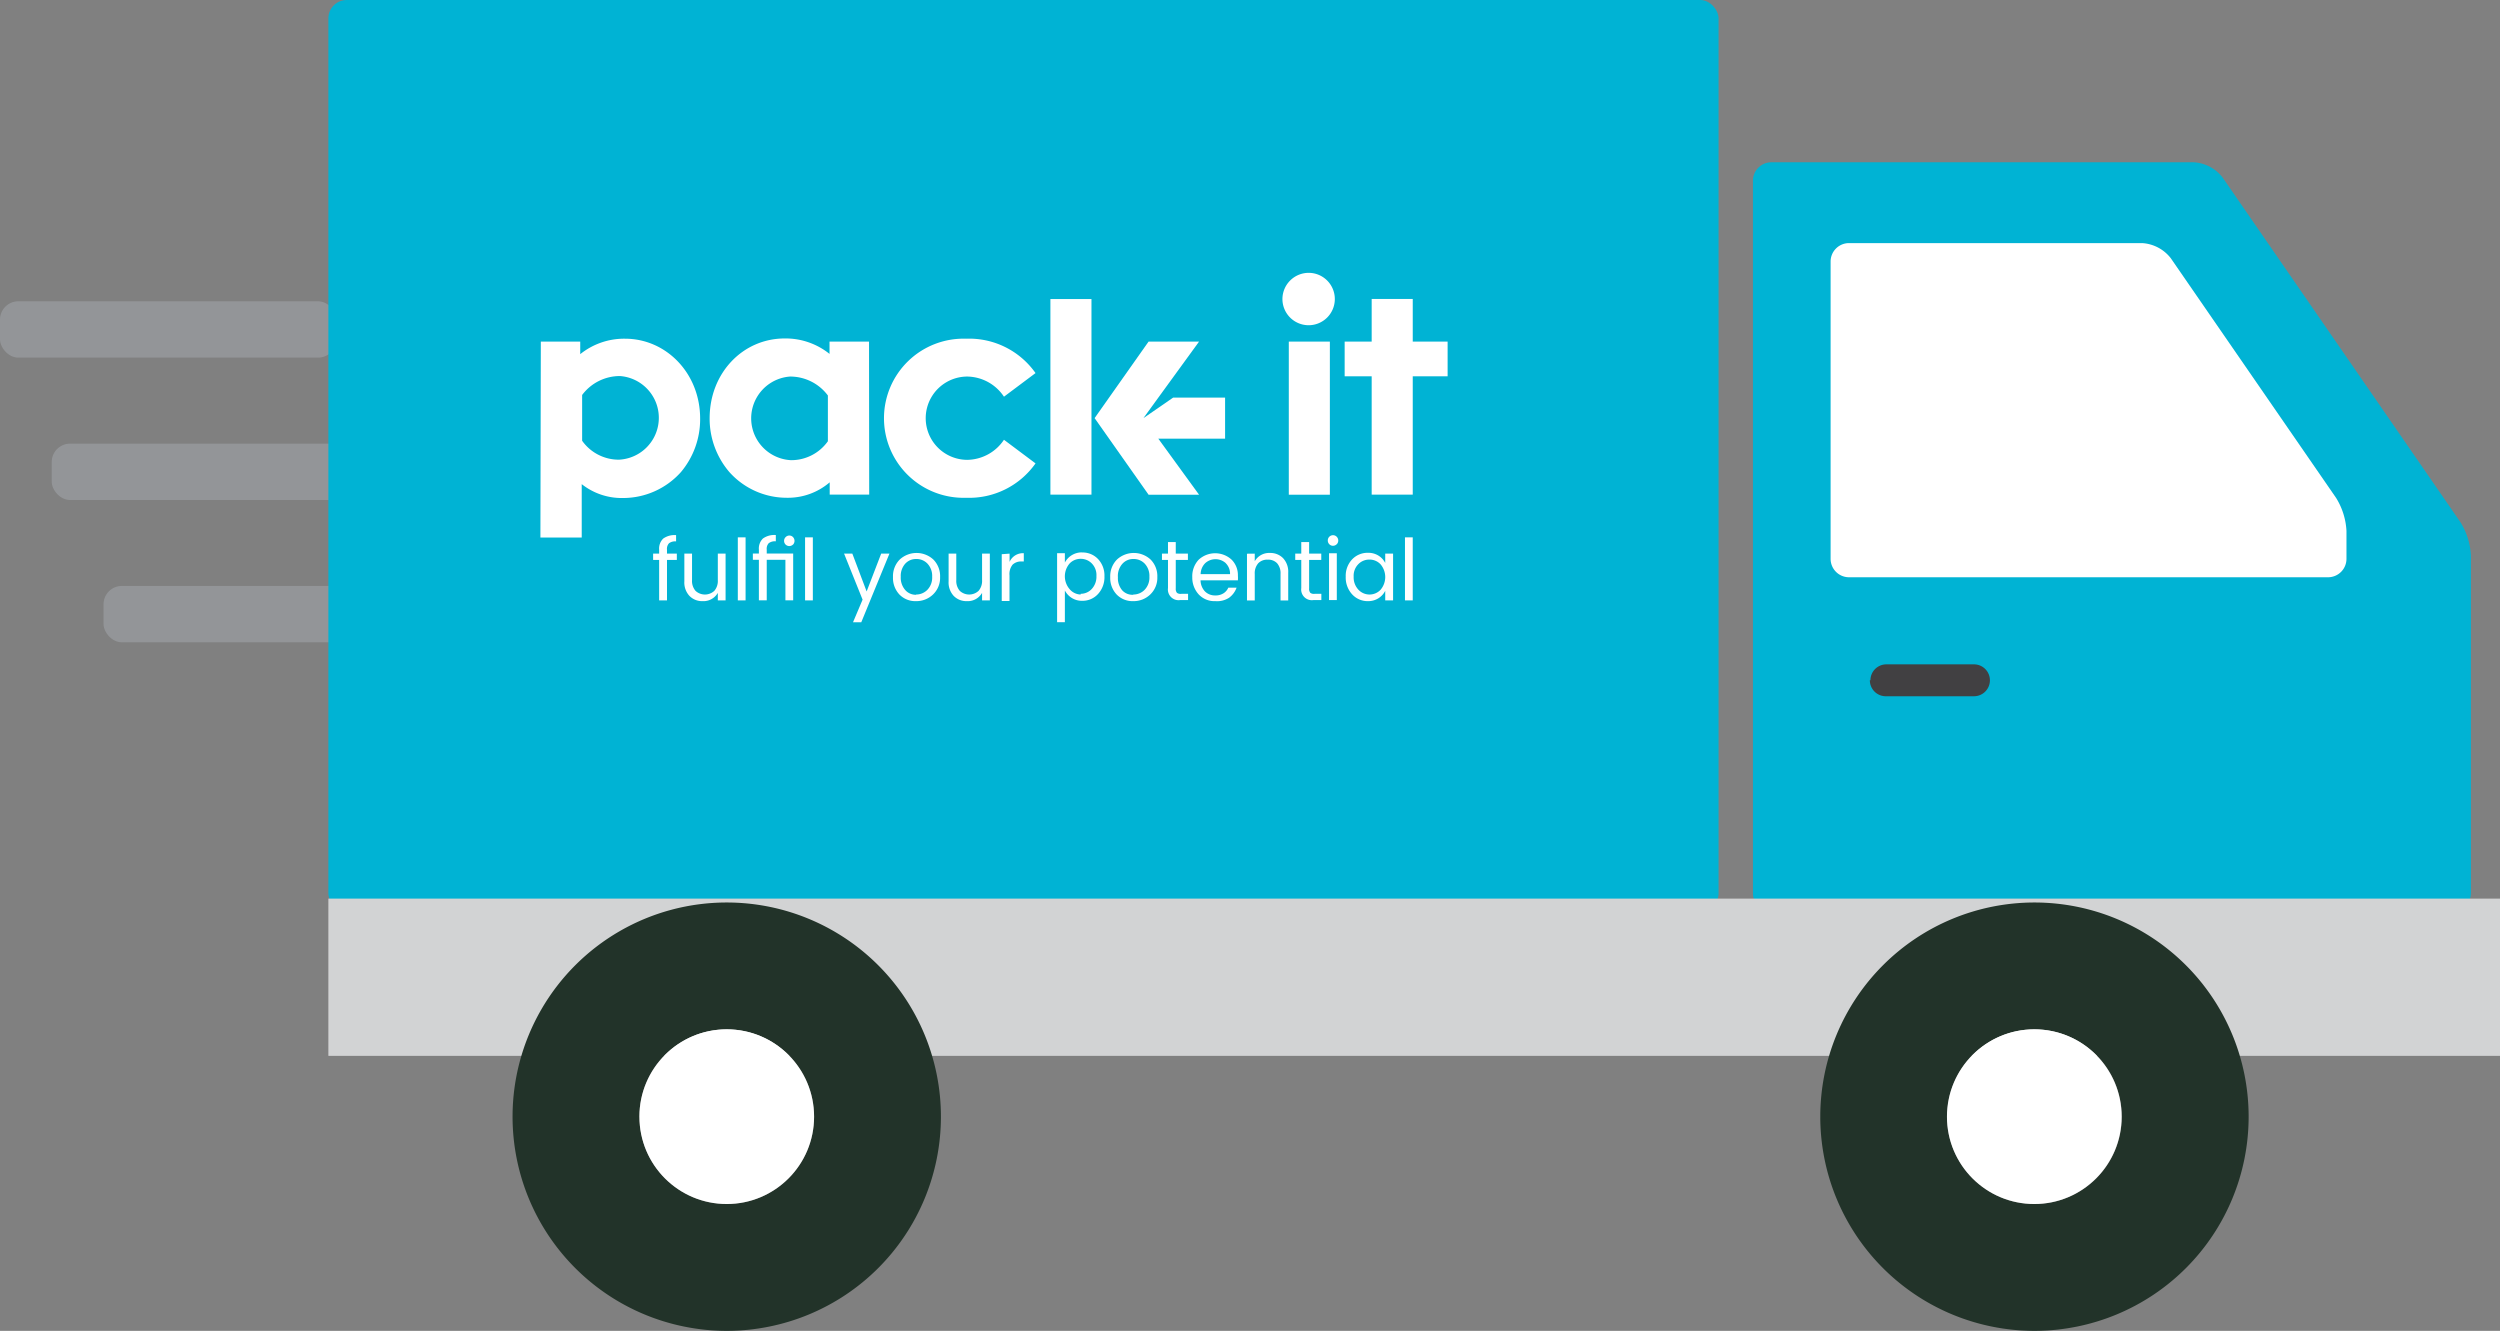
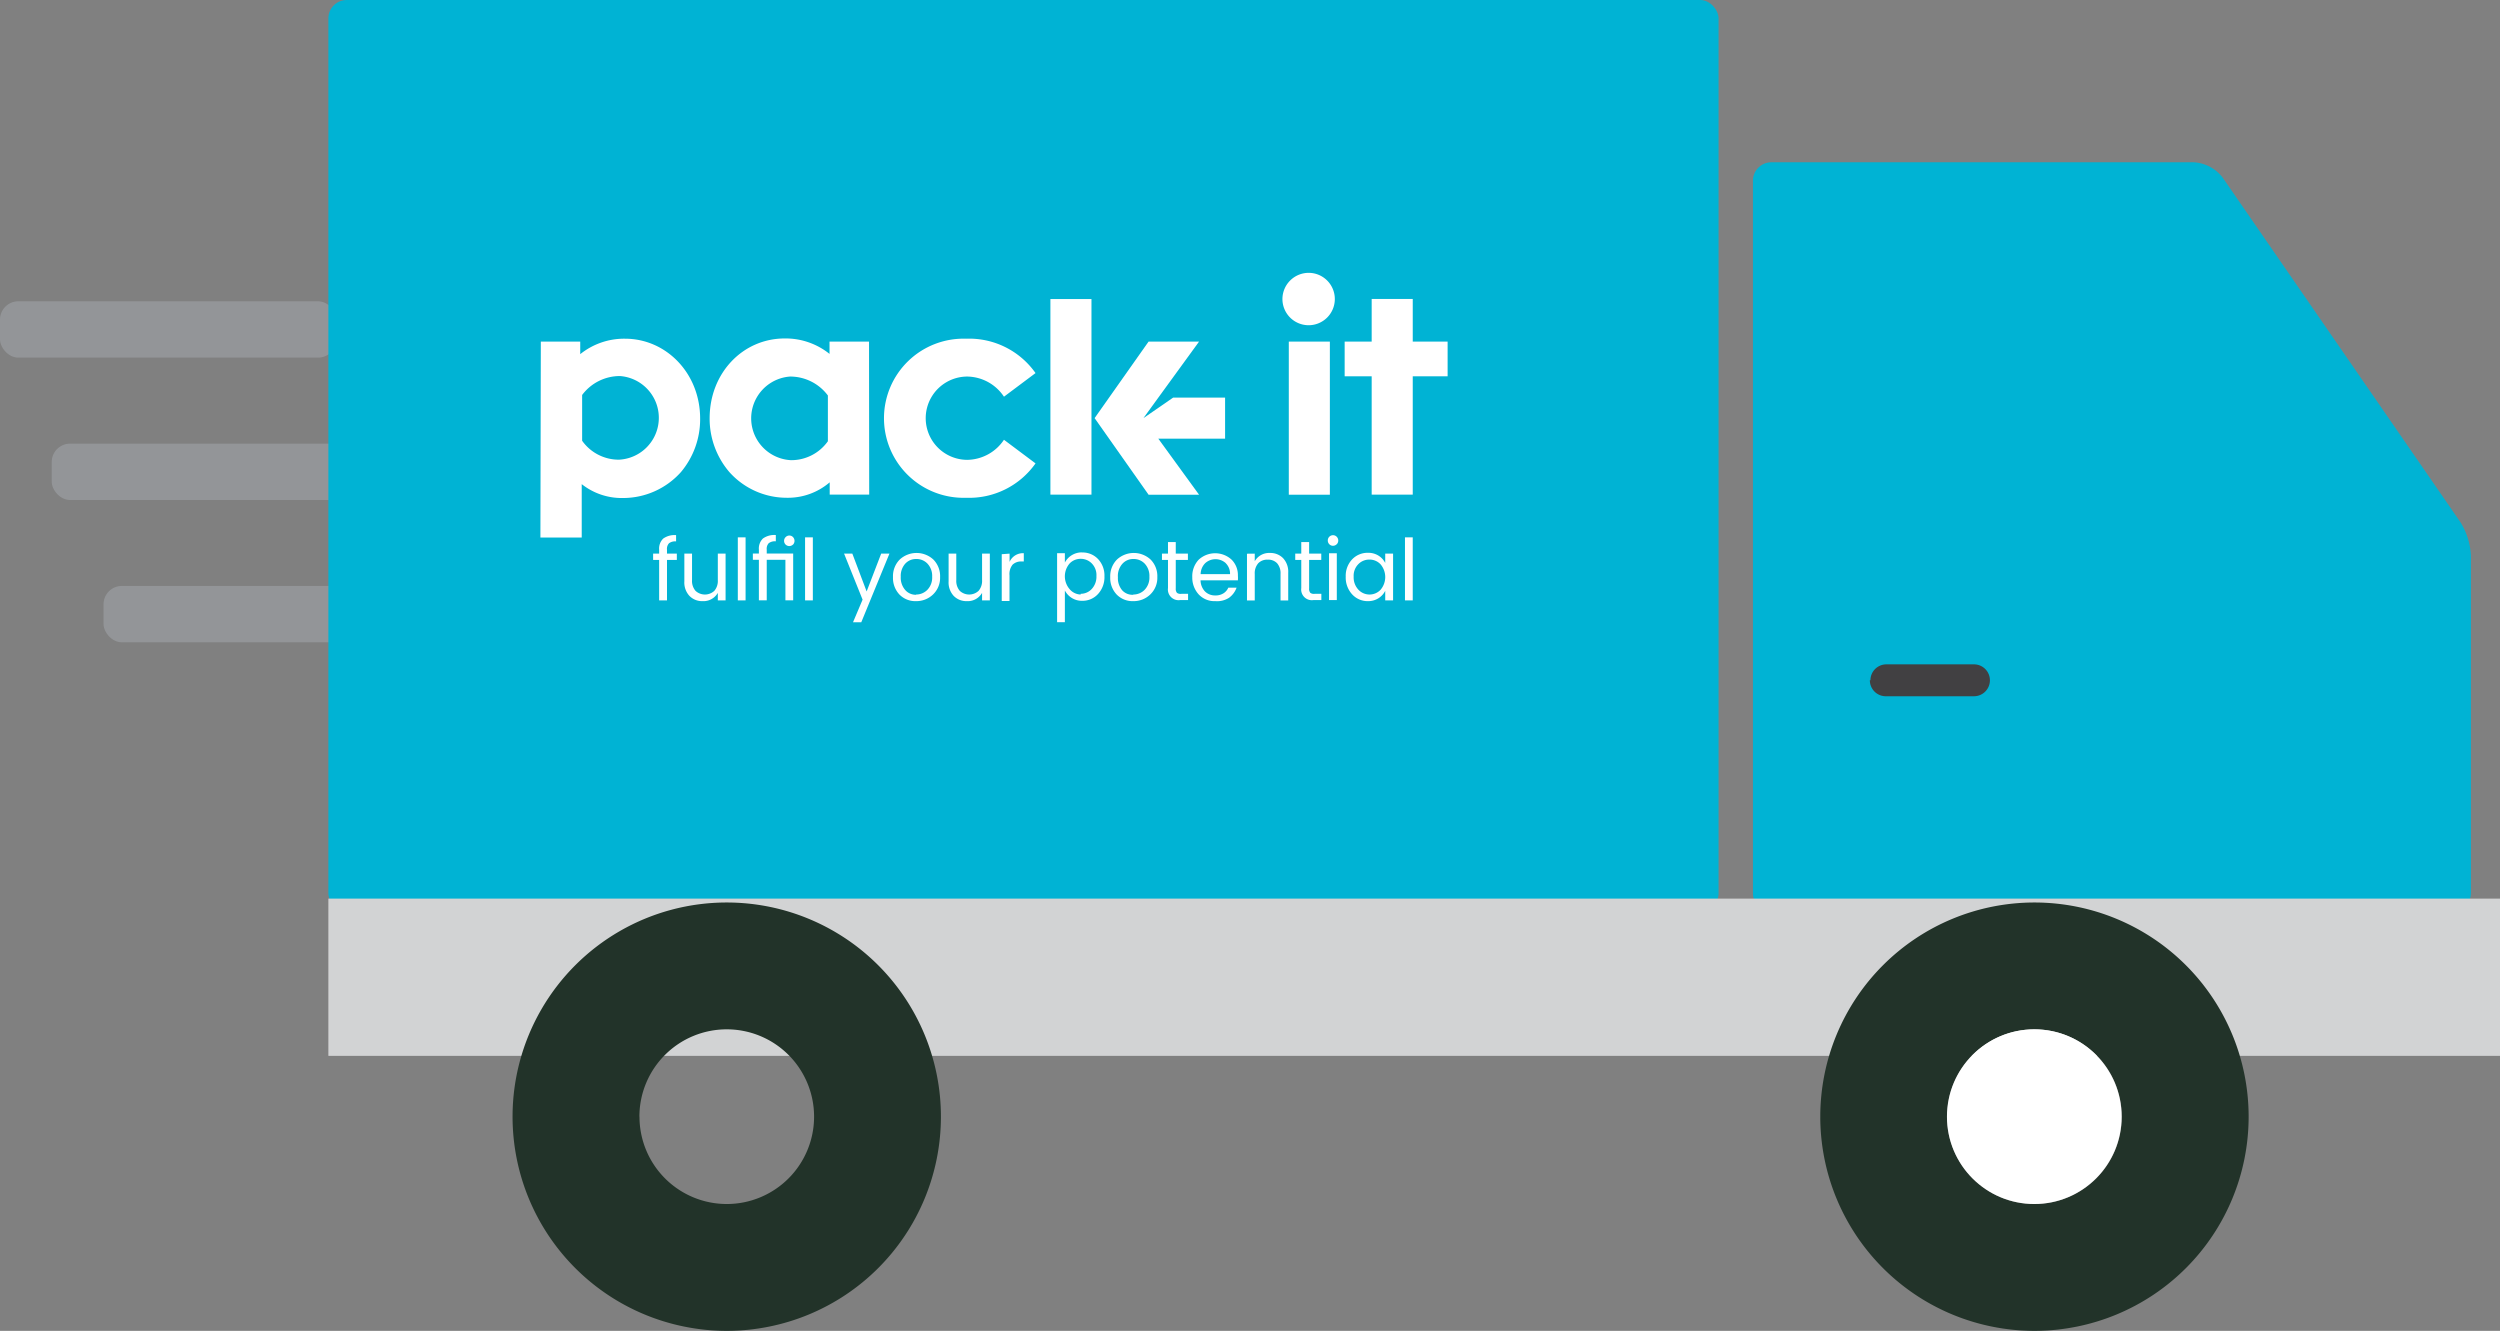
<svg xmlns="http://www.w3.org/2000/svg" id="Layer_1" data-name="Layer 1" viewBox="0 0 302.55 161.06">
  <rect x="0" y="0" width="302.55" height="161.06" fill="#808080" stroke="none" />
  <defs>
    <style>.cls-1{fill:#939598;}.cls-2{fill:#00b3d4;}.cls-3{fill:#fff;}.cls-4{fill:#d2d3d4;}.cls-5{fill:#223329;}.cls-6{fill:#414042;}</style>
  </defs>
  <title>Pack-It_Journey_Delivery</title>
  <rect class="cls-1" y="36.46" width="40.71" height="6.82" rx="2.22" ry="2.22" />
  <rect class="cls-1" x="6.26" y="53.69" width="40.71" height="6.82" rx="2.22" ry="2.22" />
  <rect class="cls-1" x="12.53" y="70.91" width="40.71" height="6.82" rx="2.22" ry="2.22" />
  <rect class="cls-2" x="39.74" width="168.24" height="110.31" rx="2.22" ry="2.22" />
  <path class="cls-2" d="M565.74,326.24a2.23,2.23,0,0,1-2.22,2.22H481.07a2.23,2.23,0,0,1-2.22-2.22V240a2.23,2.23,0,0,1,2.22-2.22H532.2a4.75,4.75,0,0,1,3.48,1.83l28.8,41.74a8.38,8.38,0,0,1,1.26,4Z" transform="translate(-266.71 -218.14)" />
-   <path class="cls-3" d="M490.47,288a2.23,2.23,0,0,1-2.22-2.22v-36a2.23,2.23,0,0,1,2.22-2.22h35.47a4.75,4.75,0,0,1,3.48,1.83l20,29a8.38,8.38,0,0,1,1.26,4v3.39a2.23,2.23,0,0,1-2.22,2.22Z" transform="translate(-266.71 -218.14)" />
  <rect class="cls-4" x="39.74" y="108.75" width="262.81" height="19.03" />
  <path class="cls-5" d="M487,353.28a25.92,25.92,0,1,0,25.92-25.92A25.92,25.92,0,0,0,487,353.28Zm15.35,0a10.57,10.57,0,1,1,10.57,10.57A10.57,10.57,0,0,1,502.34,353.28Z" transform="translate(-266.71 -218.14)" />
  <circle class="cls-3" cx="246.19" cy="135.14" r="10.57" />
  <path class="cls-5" d="M328.74,353.28a25.92,25.92,0,1,0,25.92-25.92A25.92,25.92,0,0,0,328.74,353.28Zm15.35,0a10.57,10.57,0,1,1,10.57,10.57A10.57,10.57,0,0,1,344.1,353.28Z" transform="translate(-266.71 -218.14)" />
-   <circle class="cls-3" cx="87.95" cy="135.14" r="10.57" />
  <path class="cls-6" d="M493,300.46A1.93,1.93,0,0,0,495,302.4h10.6a1.93,1.93,0,0,0,1.93-1.93h0a1.93,1.93,0,0,0-1.93-1.93H495a1.93,1.93,0,0,0-1.93,1.93Z" transform="translate(-266.71 -218.14)" />
  <path class="cls-3" d="M348.62,285.14v.76h-1.19v4.9h-.95v-4.9h-.73v-.76h.73v-.47a1.69,1.69,0,0,1,.49-1.35,2.37,2.37,0,0,1,1.56-.42v.76a1.24,1.24,0,0,0-.86.23,1,1,0,0,0-.24.78v.47Z" transform="translate(-266.71 -218.14)" />
  <path class="cls-3" d="M353.58,285.14h.94v5.66h-.94v-.91a2,2,0,0,1-1.85,1,2.14,2.14,0,0,1-1.57-.62,2.38,2.38,0,0,1-.63-1.77v-3.36h.93v3.21a1.83,1.83,0,0,0,.42,1.29,1.67,1.67,0,0,0,2.28,0,1.83,1.83,0,0,0,.42-1.29Z" transform="translate(-266.71 -218.14)" />
  <path class="cls-3" d="M356,290.8v-7.63h.94v7.63Z" transform="translate(-266.71 -218.14)" />
  <path class="cls-3" d="M359.5,284.66v.47h3.2v5.66h-.94v-4.9H359.5v4.9h-.95v-4.9h-.73v-.76h.73v-.47a1.69,1.69,0,0,1,.49-1.35,2.37,2.37,0,0,1,1.56-.42v.76a1.24,1.24,0,0,0-.86.23A1,1,0,0,0,359.5,284.66Zm3.18-.62a.64.64,0,0,1-.9,0,.63.63,0,0,1-.18-.45.62.62,0,0,1,.19-.45.61.61,0,0,1,.45-.19.6.6,0,0,1,.44.19.66.66,0,0,1,0,.91Z" transform="translate(-266.71 -218.14)" />
  <path class="cls-3" d="M364.14,290.8v-7.63h.94v7.63Z" transform="translate(-266.71 -218.14)" />
  <path class="cls-3" d="M371.1,290.71l-2.24-5.57h1l1.73,4.58,1.76-4.58h1l-3.41,8.31h-1Z" transform="translate(-266.71 -218.14)" />
  <path class="cls-3" d="M375.56,290.09a2.91,2.91,0,0,1-.78-2.11,2.86,2.86,0,0,1,.81-2.12,3,3,0,0,1,4.08,0,2.85,2.85,0,0,1,.81,2.11,2.79,2.79,0,0,1-.85,2.11,2.9,2.9,0,0,1-2.08.81A2.67,2.67,0,0,1,375.56,290.09Zm2,0a1.9,1.9,0,0,0,1.38-.57,2.12,2.12,0,0,0,.58-1.58,2.16,2.16,0,0,0-.56-1.58,1.83,1.83,0,0,0-1.36-.57,1.76,1.76,0,0,0-1.34.57,2.21,2.21,0,0,0-.54,1.58,2.27,2.27,0,0,0,.52,1.58A1.69,1.69,0,0,0,377.57,290.12Z" transform="translate(-266.71 -218.14)" />
  <path class="cls-3" d="M385.56,285.14h.94v5.66h-.94v-.91a2,2,0,0,1-1.85,1,2.14,2.14,0,0,1-1.57-.62,2.38,2.38,0,0,1-.63-1.77v-3.36h.93v3.21a1.83,1.83,0,0,0,.42,1.29,1.67,1.67,0,0,0,2.28,0,1.83,1.83,0,0,0,.42-1.29Z" transform="translate(-266.71 -218.14)" />
  <path class="cls-3" d="M388.89,285.14v1a1.76,1.76,0,0,1,1.72-1.05v1h-.25a1.49,1.49,0,0,0-1.1.38,1.81,1.81,0,0,0-.38,1.31v3.09h-.94v-5.66Z" transform="translate(-266.71 -218.14)" />
  <path class="cls-3" d="M397.67,285a2.57,2.57,0,0,1,1.93.8,2.9,2.9,0,0,1,.77,2.09,3,3,0,0,1-.77,2.13,2.53,2.53,0,0,1-1.93.83,2.3,2.3,0,0,1-1.26-.35,2.32,2.32,0,0,1-.83-.9v3.84h-.94v-8.35h.94v1.13a2.31,2.31,0,0,1,2.09-1.23Zm-.18,5a1.8,1.8,0,0,0,1.35-.59,2.17,2.17,0,0,0,.56-1.56,2,2,0,0,0-.56-1.52,1.85,1.85,0,0,0-1.35-.56,1.82,1.82,0,0,0-1.35.58,2.38,2.38,0,0,0,0,3.07A1.81,1.81,0,0,0,397.49,290.09Z" transform="translate(-266.71 -218.14)" />
  <path class="cls-3" d="M401.85,290.09a2.91,2.91,0,0,1-.78-2.11,2.86,2.86,0,0,1,.81-2.12,3,3,0,0,1,4.08,0,2.85,2.85,0,0,1,.81,2.11,2.79,2.79,0,0,1-.85,2.11,2.9,2.9,0,0,1-2.08.81A2.67,2.67,0,0,1,401.85,290.09Zm2,0a1.9,1.9,0,0,0,1.38-.57,2.12,2.12,0,0,0,.58-1.58,2.16,2.16,0,0,0-.56-1.58,1.83,1.83,0,0,0-1.36-.57,1.76,1.76,0,0,0-1.34.57A2.21,2.21,0,0,0,402,288a2.27,2.27,0,0,0,.52,1.58A1.69,1.69,0,0,0,403.86,290.12Z" transform="translate(-266.71 -218.14)" />
  <path class="cls-3" d="M409.72,290h.77v.76h-.95a1.29,1.29,0,0,1-1.48-1.45V285.9h-.73v-.76h.73v-1.4H409v1.4h1.47v.76H409v3.45a.75.75,0,0,0,.15.54A.76.76,0,0,0,409.72,290Z" transform="translate(-266.71 -218.14)" />
  <path class="cls-3" d="M413.79,290.89a2.61,2.61,0,0,1-2-.8A3,3,0,0,1,411,288a2.92,2.92,0,0,1,.77-2.12,2.94,2.94,0,0,1,4,0,2.64,2.64,0,0,1,.75,1.93,3.58,3.58,0,0,1,0,.56H412a2,2,0,0,0,.53,1.34,1.7,1.7,0,0,0,1.25.49,1.75,1.75,0,0,0,1-.26,1.53,1.53,0,0,0,.58-.68h1a2.6,2.6,0,0,1-.92,1.23A2.69,2.69,0,0,1,413.79,290.89Zm1.27-4.59a1.85,1.85,0,0,0-2.5,0,1.92,1.92,0,0,0-.55,1.32h3.56A1.77,1.77,0,0,0,415.06,286.31Z" transform="translate(-266.71 -218.14)" />
  <path class="cls-3" d="M418.56,285.14v.92a2,2,0,0,1,1.85-1,2.14,2.14,0,0,1,1.57.62,2.4,2.4,0,0,1,.63,1.78v3.35h-.93v-3.2a1.84,1.84,0,0,0-.41-1.3,1.48,1.48,0,0,0-1.14-.44,1.5,1.5,0,0,0-1.15.44,1.83,1.83,0,0,0-.42,1.3v3.2h-.94v-5.66Z" transform="translate(-266.71 -218.14)" />
  <path class="cls-3" d="M425.85,290h.77v.76h-.95a1.29,1.29,0,0,1-1.48-1.45V285.9h-.73v-.76h.73v-1.4h.95v1.4h1.47v.76h-1.47v3.45a.75.75,0,0,0,.15.54A.76.76,0,0,0,425.85,290Z" transform="translate(-266.71 -218.14)" />
  <path class="cls-3" d="M428.48,284a.62.62,0,0,1-.45.19.6.6,0,0,1-.45-.19.63.63,0,0,1-.18-.45.63.63,0,0,1,.63-.64.61.61,0,0,1,.45.19.65.65,0,0,1,0,.91Zm-.93,6.76v-5.66h.94v5.66Z" transform="translate(-266.71 -218.14)" />
  <path class="cls-3" d="M430.34,290.06a3,3,0,0,1-.77-2.13,2.9,2.9,0,0,1,.77-2.09,2.57,2.57,0,0,1,1.93-.8,2.32,2.32,0,0,1,1.26.34,2.23,2.23,0,0,1,.82.89v-1.13h.95v5.66h-.95v-1.16a2.25,2.25,0,0,1-.82.9,2.3,2.3,0,0,1-1.26.35A2.53,2.53,0,0,1,430.34,290.06Zm3.45-.55a2.38,2.38,0,0,0,0-3.07,1.82,1.82,0,0,0-1.35-.58,1.85,1.85,0,0,0-1.35.56,2,2,0,0,0-.56,1.52,2.17,2.17,0,0,0,.57,1.56,1.84,1.84,0,0,0,2.7,0Z" transform="translate(-266.71 -218.14)" />
  <path class="cls-3" d="M436.74,290.8v-7.63h.94v7.63Z" transform="translate(-266.71 -218.14)" />
  <path class="cls-3" d="M332.16,259.48h4.77V261a8.49,8.49,0,0,1,5.42-1.87c5,0,9.09,4.2,9.09,9.66a9.92,9.92,0,0,1-2.33,6.49,9.4,9.4,0,0,1-7,3.13,7.81,7.81,0,0,1-5-1.68v6.46h-5Zm5,12a5.43,5.43,0,0,0,4.47,2.29,5.07,5.07,0,0,0,.11-10.12,5.7,5.7,0,0,0-4.58,2.29Z" transform="translate(-266.71 -218.14)" />
  <path class="cls-3" d="M371.9,278h-4.78v-1.49a7.75,7.75,0,0,1-5.16,1.87,9.31,9.31,0,0,1-7-3.13,9.94,9.94,0,0,1-2.37-6.49c0-5.46,4-9.66,9.09-9.66a8.49,8.49,0,0,1,5.42,1.87v-1.49h4.78Zm-5-12a5.7,5.7,0,0,0-4.58-2.29,5.07,5.07,0,0,0,.11,10.12,5.43,5.43,0,0,0,4.47-2.29Z" transform="translate(-266.71 -218.14)" />
  <path class="cls-3" d="M425.16,251.16a3.17,3.17,0,1,1-3.25,3.17A3.18,3.18,0,0,1,425.16,251.16Z" transform="translate(-266.71 -218.14)" />
  <rect class="cls-3" x="155.97" y="41.34" width="4.97" height="18.53" />
  <rect class="cls-3" x="127.12" y="36.19" width="4.97" height="23.67" />
  <polygon class="cls-3" points="148.26 48.12 141.97 48.12 138.38 50.6 140.18 48.12 140.18 48.12 145.11 41.34 139 41.34 132.47 50.6 139 59.87 145.11 59.87 140.18 53.09 148.26 53.09 148.26 48.12" />
  <polygon class="cls-3" points="170.97 45.54 175.19 45.54 175.19 41.34 170.97 41.34 170.97 36.18 166 36.18 166 41.34 162.73 41.34 162.73 45.54 166 45.54 166 59.86 170.97 59.86 170.97 45.54" />
  <path class="cls-3" d="M383.78,273.79a5,5,0,1,1,0-10.08,5.43,5.43,0,0,1,4.43,2.44l3.82-2.86a9.82,9.82,0,0,0-8.4-4.16,9.63,9.63,0,1,0,0,19.25,9.82,9.82,0,0,0,8.4-4.16l-3.82-2.86A5.43,5.43,0,0,1,383.78,273.79Z" transform="translate(-266.71 -218.14)" />
</svg>